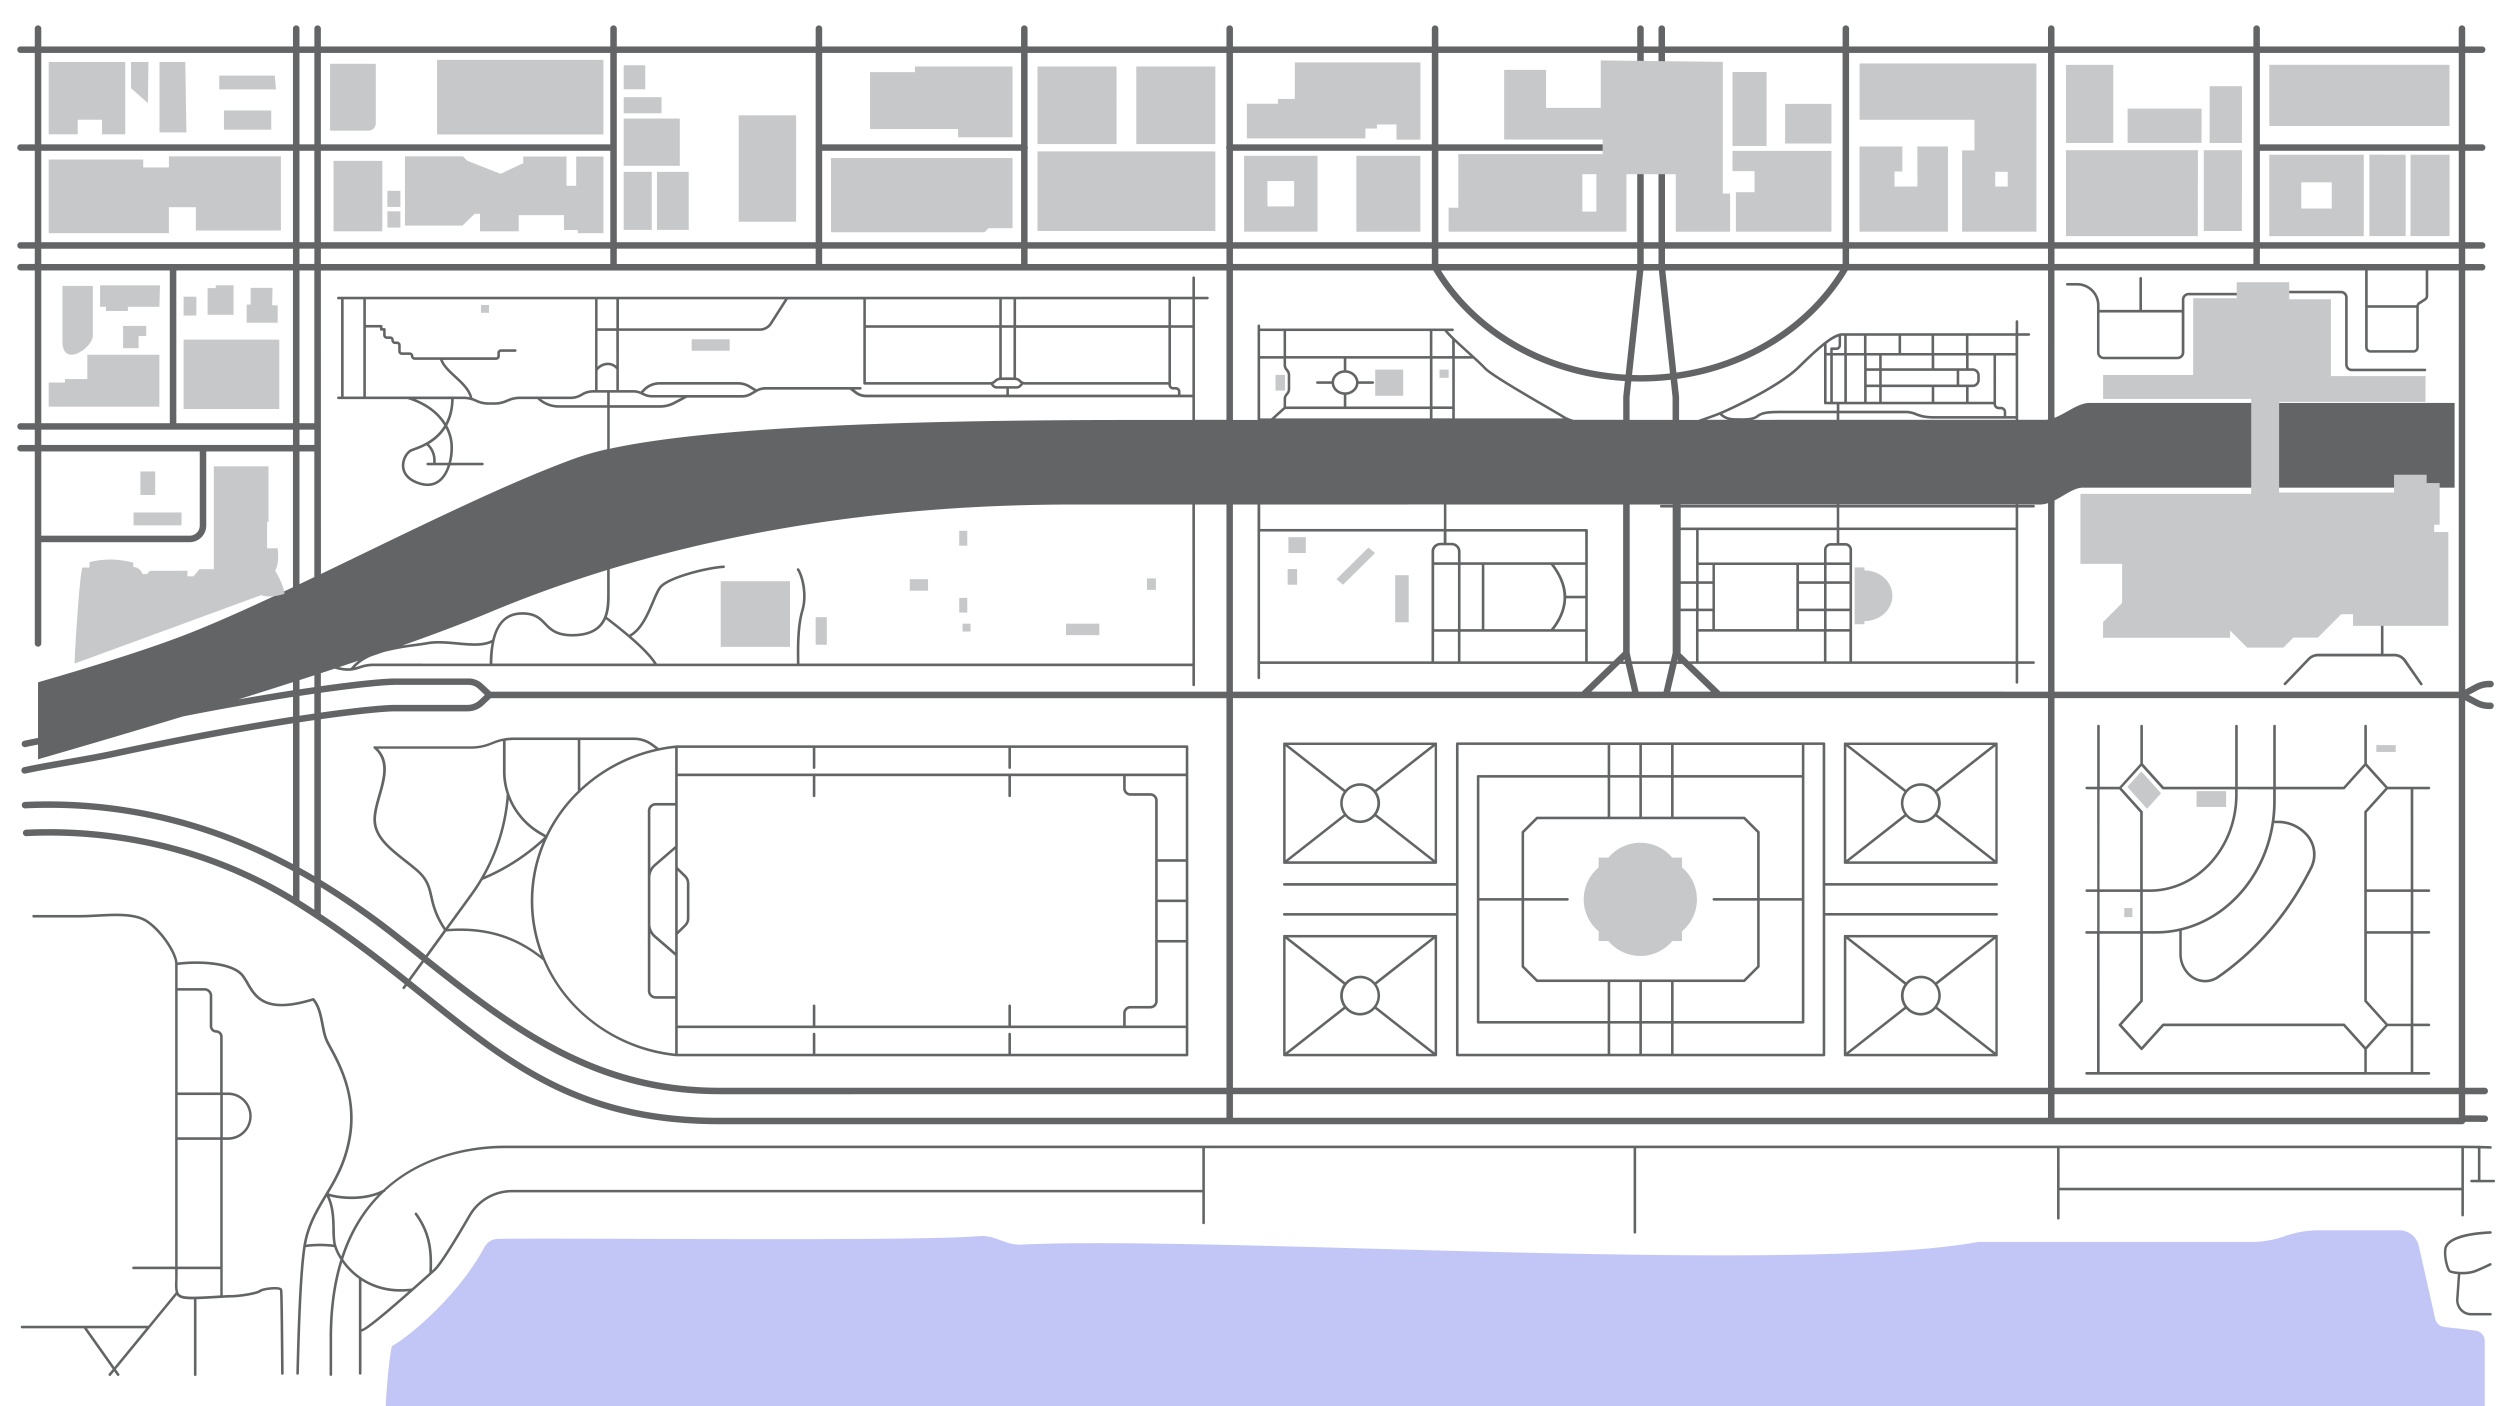
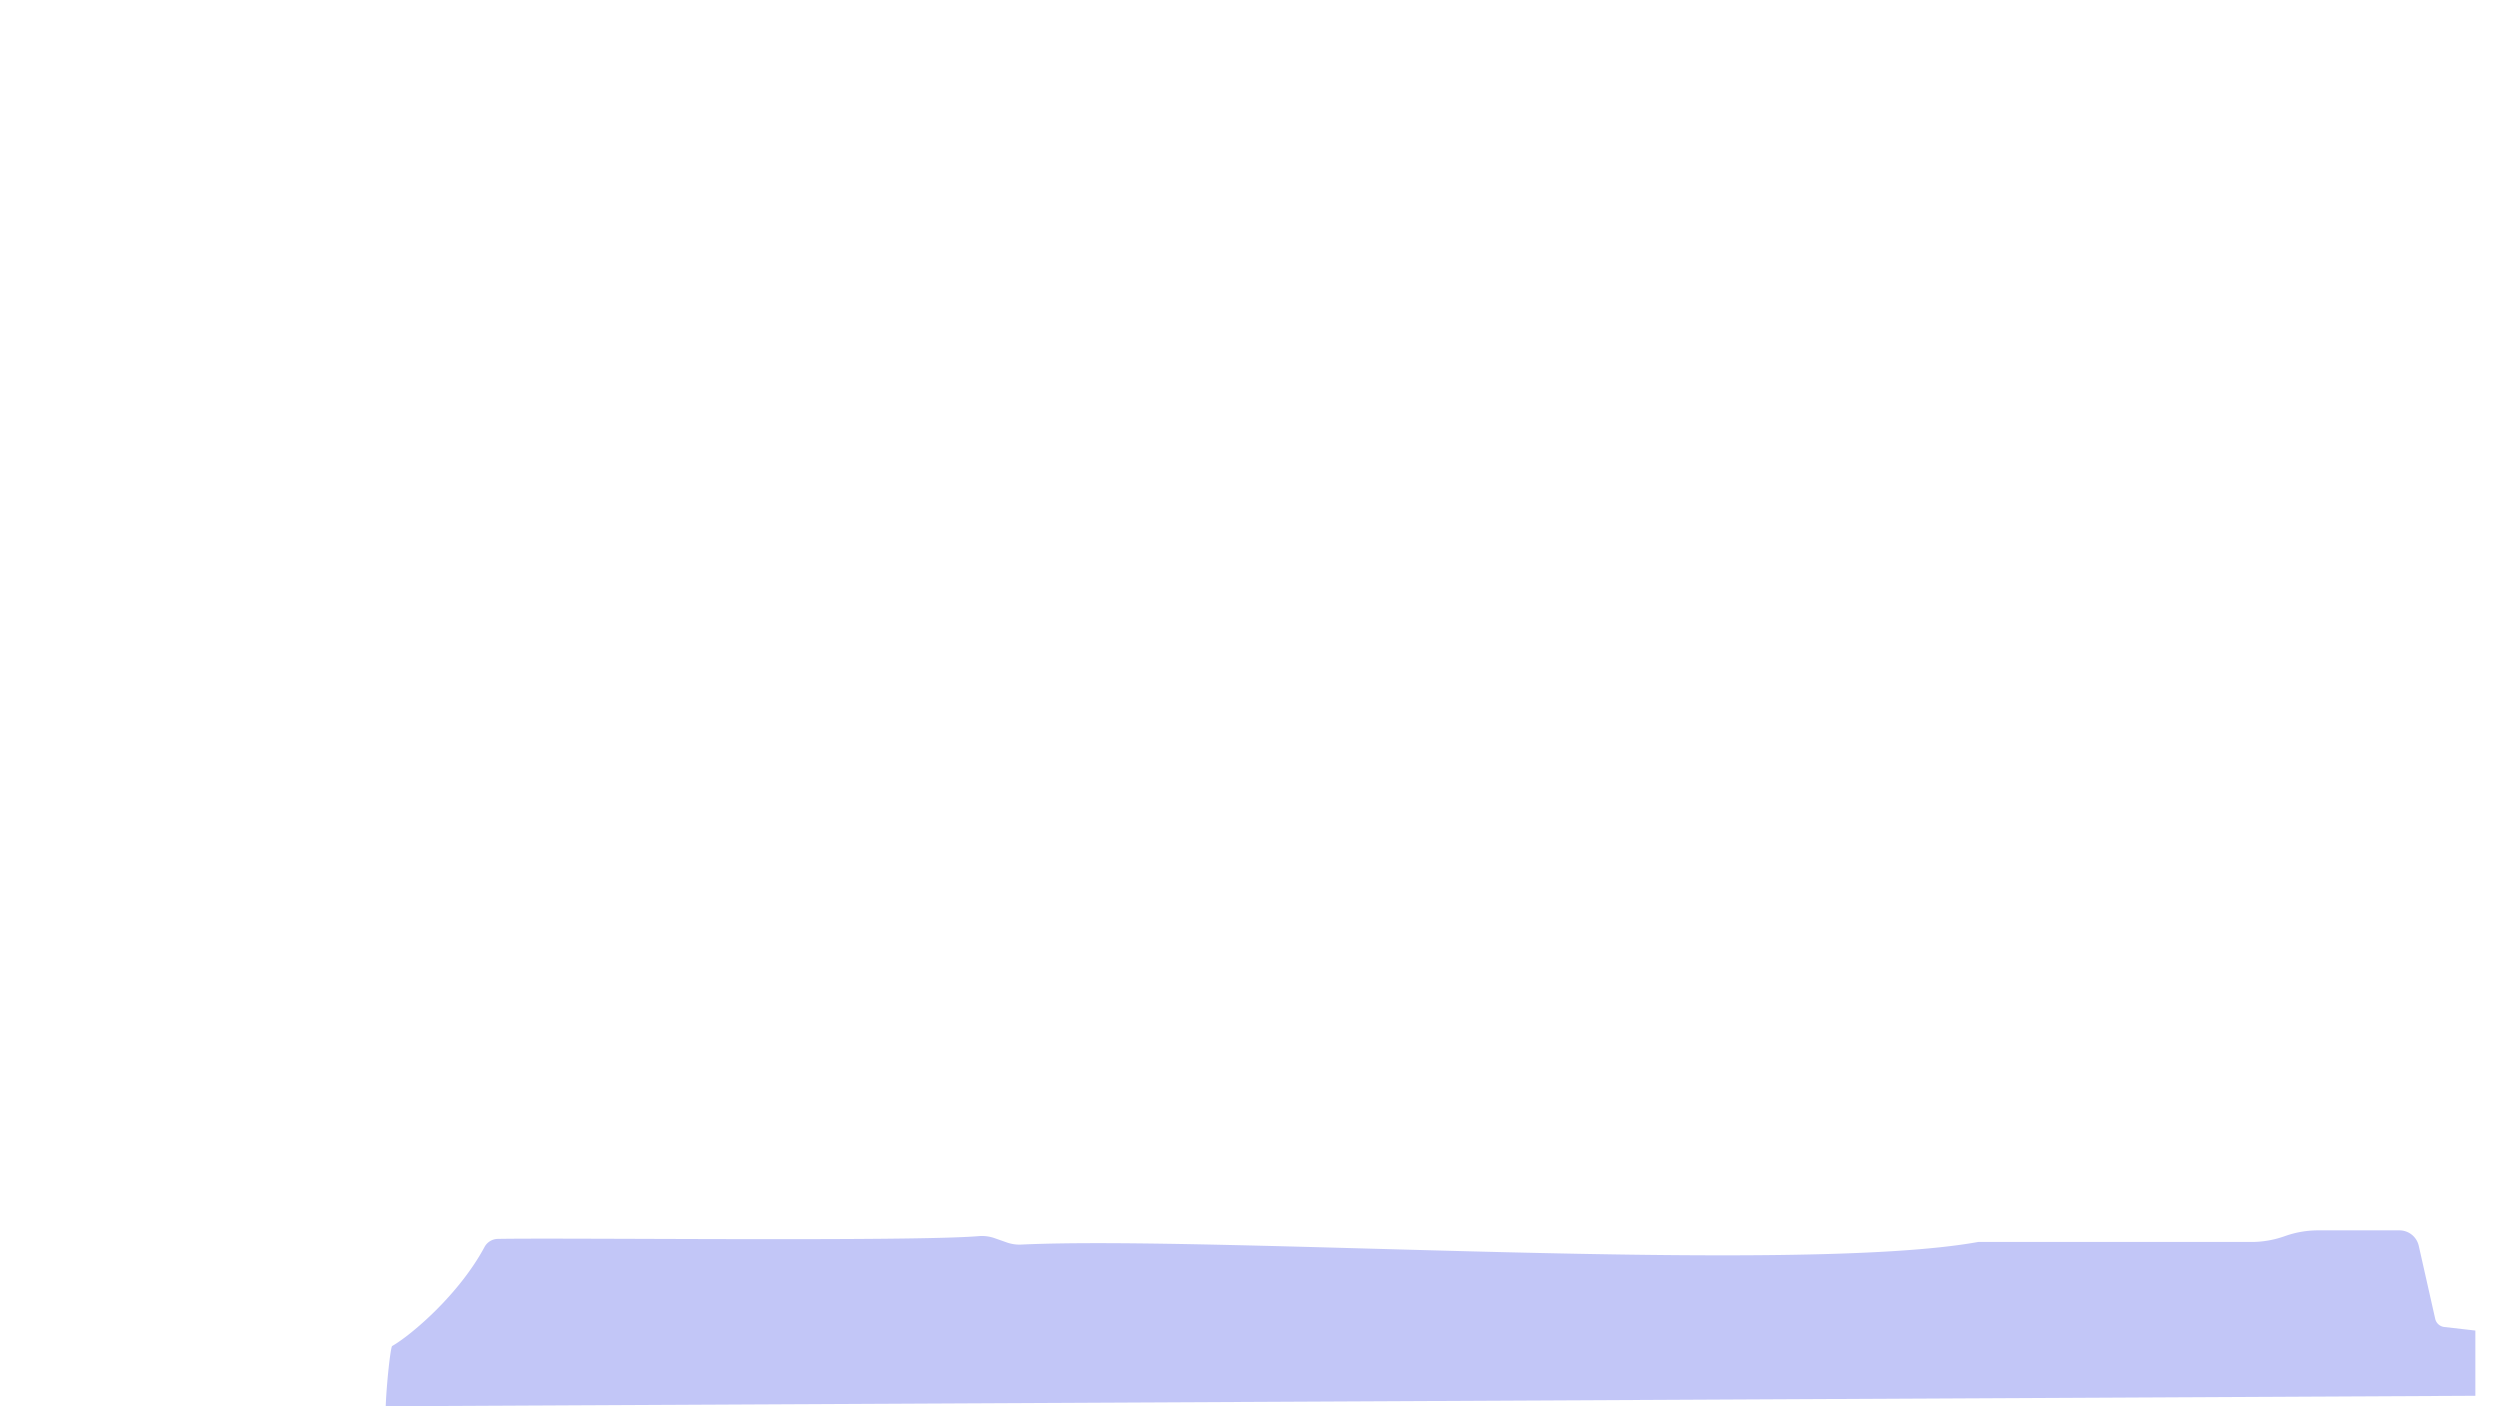
<svg xmlns="http://www.w3.org/2000/svg" id="Background_Details" data-name="Background Details" viewBox="0 0 1920 1080">
  <defs>
    <style>.cls-1{fill:#c2c6f7;}.cls-2{fill:#636466;}.cls-3{fill:#c7c8ca;}</style>
  </defs>
  <g id="Water">
-     <path class="cls-1" d="M296.23,1080c.68-18,3.68-44.72,4.88-46.21,14.44-8.27,51.25-39.3,71-76.1a11.82,11.82,0,0,1,10.19-6.22c49.63-1,318.06,2.18,369.31-2.12a29.42,29.42,0,0,1,12.24,1.55l9.29,3.27a29.42,29.42,0,0,0,11.12,1.66c151.11-7,595,23.31,735-2h209.79a76,76,0,0,0,25.65-4.46h0a76,76,0,0,1,25.66-4.46h62.39a15.24,15.24,0,0,1,14.86,11.88l12.63,56.06a8.11,8.11,0,0,0,7,6.28l23.84,2.73a8.12,8.12,0,0,1,7.2,8.06c0,3.38,0,31.08,0,50.1Z" />
+     <path class="cls-1" d="M296.23,1080c.68-18,3.68-44.72,4.88-46.21,14.44-8.27,51.25-39.3,71-76.1a11.82,11.82,0,0,1,10.19-6.22c49.63-1,318.06,2.18,369.31-2.12a29.42,29.42,0,0,1,12.24,1.55l9.29,3.27a29.42,29.42,0,0,0,11.12,1.66c151.11-7,595,23.31,735-2h209.79a76,76,0,0,0,25.65-4.46h0a76,76,0,0,1,25.66-4.46h62.39a15.24,15.24,0,0,1,14.86,11.88l12.63,56.06a8.11,8.11,0,0,0,7,6.28l23.84,2.73c0,3.38,0,31.08,0,50.1Z" />
  </g>
  <g id="Pavement">
-     <path class="cls-2" d="M1119.17,570.14a1,1,0,0,0-1,1V678.22H986.33a1,1,0,0,0,0,2h131.84v21H986.33a1,1,0,1,0,0,2h131.84V810.27a1,1,0,0,0,1,1H1400.8a1,1,0,0,0,1-1V703.19h131.62a1,1,0,0,0,0-2H1401.8v-21h131.62a1,1,0,0,0,0-2H1401.8V571.14a1,1,0,0,0-1-1ZM1259,597.27v29.91h-22.34V597.27Zm-22.34-2V572.14H1259v23.13Zm147.15,94.43h-32.34V639.11a1,1,0,0,0-.3-.71l-10.93-10.93a1,1,0,0,0-.71-.29h-54.18V597.27h98.46Zm-67.56,2h33.22v50.18l-10.35,10.35H1180.87l-10.35-10.35V691.7h33.28a1,1,0,0,0,0-2h-33.28V639.53l10.35-10.35H1339.1l10.35,10.35V689.7h-33.22a1,1,0,0,0,0,2Zm-32.9-64.52H1261V597.27h22.35Zm-48.69,0h-54.18a1,1,0,0,0-.71.29l-10.94,10.93a1.05,1.05,0,0,0-.29.71V689.7h-32.34V597.27h98.46Zm-98.46,64.52h32.34v50.6a1,1,0,0,0,.29.7l10.94,10.94a1,1,0,0,0,.71.29h54.18v29.9h-98.46Zm100.46,62.53H1259v29.9h-22.34Zm22.34,31.9v23.14h-22.34V786.13Zm2,0h22.35v23.14H1261Zm0-2v-29.9h22.35v29.9Zm24.35-29.9h54.18a1,1,0,0,0,.71-.29L1351.15,743a1,1,0,0,0,.3-.7V691.7h32.34v92.43h-98.46Zm98.46-159h-98.46V572.14h98.46Zm-100.46,0H1261V572.14h22.35Zm-163.16-23.13h114.47v23.13h-99.46a1,1,0,0,0-1,1V785.13a1,1,0,0,0,1,1h99.46v23.14H1120.17ZM1399.8,809.27H1285.33V786.13h99.46a1,1,0,0,0,1-1v-213h14ZM1416,662.83l.09.18s0,.08.06.11l0,0a1.16,1.16,0,0,0,.24.2s.06,0,.1.06a.91.91,0,0,0,.41.09h116.47a1,1,0,0,0,.41-.09l.09-.06a1.22,1.22,0,0,0,.25-.2l0,0a1.17,1.17,0,0,0,0-.11,1.62,1.62,0,0,0,.1-.18,1.77,1.77,0,0,0,0-.2s0-.08,0-.13V571.14s0-.08,0-.13a1.42,1.42,0,0,0,0-.2,1.62,1.62,0,0,0-.1-.18,1.17,1.17,0,0,0,0-.11l0,0a.7.7,0,0,0-.16-.13.83.83,0,0,0-.15-.11l-.17,0a.71.71,0,0,0-.2,0H1416.89a.78.78,0,0,0-.21,0l-.17,0-.15.11-.16.13,0,0s0,.07-.06.11l-.09.18a1.42,1.42,0,0,0,0,.2s0,.08,0,.13V662.5s0,.08,0,.13A1.77,1.77,0,0,0,1416,662.83Zm116.41-2.38-44.59-35a15.21,15.21,0,0,0,0-17.3l44.59-35Zm-57.24-56.92a13.29,13.29,0,1,1-13.35,13.29A13.33,13.33,0,0,1,1475.18,603.53Zm0,28.58a15.32,15.32,0,0,0,11.4-5.08l44,34.47H1419.84l44-34.47A15.32,15.32,0,0,0,1475.18,632.11Zm11.4-25.5a15.32,15.32,0,0,0-22.79,0l-44-34.47h110.69Zm-24,1.56a15.16,15.16,0,0,0,0,17.3l-44.59,35V573.19Zm71.82,110.41a1.62,1.62,0,0,0-.1-.18,1.17,1.17,0,0,0,0-.11l0,0a1.14,1.14,0,0,0-.16-.14s-.09-.07-.15-.1l-.17,0a.71.71,0,0,0-.2,0H1416.89a.78.78,0,0,0-.21,0l-.17,0-.15.11-.16.13,0,0s0,.07-.06.11l-.09.18a1.42,1.42,0,0,0,0,.2s0,.08,0,.13v91.36c0,.05,0,.08,0,.13a1.29,1.29,0,0,0,0,.19l.09.19s0,.08.06.11l0,0a1.16,1.16,0,0,0,.24.2l.1.06a.91.91,0,0,0,.41.09h116.47a1,1,0,0,0,.41-.09l.09-.06a1.22,1.22,0,0,0,.25-.2l0,0s0-.08,0-.11a1.14,1.14,0,0,0,.1-.19,1.29,1.29,0,0,0,0-.19s0-.08,0-.13V718.91s0-.09,0-.13A1.42,1.42,0,0,0,1534.36,718.58ZM1418,721l44.59,35a15.16,15.16,0,0,0,0,17.3l-44.59,35Zm57.23,56.92a13.29,13.29,0,1,1,13.35-13.29A13.33,13.33,0,0,1,1475.18,777.88Zm0-28.58a15.32,15.32,0,0,0-11.39,5.08l-44-34.47h110.69l-44,34.47A15.32,15.32,0,0,0,1475.18,749.3Zm-11.39,25.5a15.32,15.32,0,0,0,22.79,0l44,34.47H1419.84Zm24-1.56a15.21,15.21,0,0,0,0-17.3l44.59-35v87.26ZM985.4,662.83a.76.76,0,0,0,.09.18.39.39,0,0,0,.06.11l0,0a1.16,1.16,0,0,0,.24.2l.09.06a1,1,0,0,0,.41.09h116.48a1,1,0,0,0,.41-.09l.09-.06a1.16,1.16,0,0,0,.24-.2l0,0a.39.39,0,0,0,.06-.11,1.51,1.51,0,0,0,.09-.18,1.77,1.77,0,0,0,0-.2.61.61,0,0,0,0-.13V571.14a.61.61,0,0,0,0-.13,1.42,1.42,0,0,0,0-.2,1.51,1.51,0,0,0-.09-.18.39.39,0,0,0-.06-.11l0,0-.16-.13-.15-.11-.17,0a.78.78,0,0,0-.21,0H986.28a.71.71,0,0,0-.21,0l-.17,0a.83.83,0,0,0-.15.11l-.16.13,0,0a.39.39,0,0,0-.06.11.76.76,0,0,0-.09.18.71.71,0,0,0,0,.2.61.61,0,0,0,0,.13V662.5a.61.61,0,0,0,0,.13A.79.79,0,0,0,985.4,662.83Zm116.41-2.38-44.59-35a15.21,15.21,0,0,0,0-17.3l44.59-35Zm-57.24-56.92a13.29,13.29,0,1,1-13.35,13.29A13.33,13.33,0,0,1,1044.57,603.53Zm0,28.58A15.32,15.32,0,0,0,1056,627l44,34.47H989.23L1033.17,627A15.34,15.34,0,0,0,1044.57,632.11Zm11.39-25.5a15.32,15.32,0,0,0-22.79,0l-43.94-34.47h110.68Zm-24,1.56a15.21,15.21,0,0,0,0,17.3l-44.59,35V573.19Zm71.82,110.41a1.51,1.51,0,0,0-.09-.18.39.39,0,0,0-.06-.11l0,0-.16-.13-.15-.11-.18,0a.65.65,0,0,0-.2,0H986.28a.71.71,0,0,0-.21,0l-.17,0a.83.83,0,0,0-.15.11l-.16.13,0,0a.39.39,0,0,0-.06.11.76.76,0,0,0-.09.18.71.71,0,0,0,0,.2.5.5,0,0,0,0,.13v91.36a.61.61,0,0,0,0,.13.65.65,0,0,0,0,.19.66.66,0,0,0,.09.19.6.6,0,0,0,.06.11l0,0a1.16,1.16,0,0,0,.24.2l.09.06a1,1,0,0,0,.41.09h116.48a1,1,0,0,0,.41-.09l.09-.06a1.16,1.16,0,0,0,.24-.2l0,0a.6.6,0,0,0,.06-.11,1.11,1.11,0,0,0,.09-.19,1.29,1.29,0,0,0,0-.19.61.61,0,0,0,0-.13V718.91a.5.5,0,0,0,0-.13A1.42,1.42,0,0,0,1103.74,718.58ZM987.33,721l44.59,35a15.21,15.21,0,0,0,0,17.3l-44.59,35Zm57.24,56.92a13.29,13.29,0,1,1,13.35-13.29A13.33,13.33,0,0,1,1044.57,777.88Zm0-28.58a15.34,15.34,0,0,0-11.4,5.08l-43.94-34.47h110.68l-44,34.47A15.32,15.32,0,0,0,1044.57,749.3Zm-11.4,25.5a15.32,15.32,0,0,0,22.79,0l44,34.47H989.23Zm24-1.56a15.21,15.21,0,0,0,0-17.3l44.59-35v87.26Zm545.32-58.18a1,1,0,0,0,0,2h8V823.32h-8a1,1,0,0,0,0,2h262.94a1,1,0,0,0,0-2h-12V788.14h12a1,1,0,0,0,0-2h-12V717.06h12a1,1,0,0,0,0-2h-12V685h12a1,1,0,0,0,0-2h-12V606.2h12a1,1,0,0,0,0-2h-31.66l-16-17.78v-28.8a1,1,0,0,0-2,0v28.8l-16,17.78h-51.94V557.62a1,1,0,1,0-2,0V604.2H1718.6V557.62a1,1,0,1,0-2,0V604.2h-54.83l-16-17.78v-28.8a1,1,0,0,0-2,0v28.8l-16,17.78h-15.14V557.62a1,1,0,1,0-2,0V604.2h-8a1,1,0,0,0,0,2h8V683h-8a1,1,0,0,0,0,2h8v30.09Zm10,2h31.18v51.3l-16.34,18.11a1,1,0,0,0,0,1.34L1644,806.2a1,1,0,0,0,1.48,0l16.29-18.06h138l16,17.77v17.41H1612.56Zm238.93,106.26h-33.71V805.91l16-17.77h17.67Zm0-37.18h-17.67l-16-17.78v-51.3h33.71Zm0-71.08h-33.71V685h33.71Zm0-32.09h-33.71V624l16-17.78h17.67Zm-51.3-76.77a1,1,0,0,0,.74-.33l15.85-17.57L1832,605.2l-16,17.73a1,1,0,0,0-.26.67V768.74a1,1,0,0,0,.26.67l16,17.73L1816.78,804l-15.85-17.57a1,1,0,0,0-.74-.33H1661.33a1,1,0,0,0-.74.33L1644.74,804l-15.25-16.9,16-17.73a1,1,0,0,0,.26-.67V717.06h10.14a83.8,83.8,0,0,0,17.79-1.92v17.4a22.87,22.87,0,0,0,7.13,16.83,18.78,18.78,0,0,0,12.77,5.14,18.55,18.55,0,0,0,10.59-3.38c28.41-19.68,52.3-47.07,69.1-79.19l2.47-4.73a23.72,23.72,0,0,0-3.13-26.46,30.66,30.66,0,0,0-22.9-10.5h-2.89a112.36,112.36,0,0,0,1-15v-9Zm-53.67,26h3.18a28.69,28.69,0,0,1,21.42,9.84,21.7,21.7,0,0,1,2.84,24.19l-2.47,4.74c-16.65,31.83-40.33,59-68.47,78.47a16.44,16.44,0,0,1-20.87-1.59,20.89,20.89,0,0,1-6.48-15.36V714.67C1712,705.82,1740.29,673.14,1746.52,632.25Zm-.71-26v9c0,55-40.34,99.81-89.93,99.81h-10.14V685h5.31c37.24,0,67.55-33.54,67.55-74.77v-4Zm-101.07-17.9,15.85,17.57a1,1,0,0,0,.74.33h55.27v4c0,40.13-29.41,72.77-65.55,72.77h-5.31V623.6a1,1,0,0,0-.26-.67l-16-17.73Zm-32.18,17.9h15.14l16,17.78v59h-31.18Zm0,78.77h31.18v30.09h-31.18Zm250.82-400.86a1,1,0,0,1-1,1h-56.09a5.18,5.18,0,0,1-5.18-5.18v-51.5a3.19,3.19,0,0,0-3.18-3.18h-39.81a1,1,0,0,1,0-2h39.81a5.18,5.18,0,0,1,5.18,5.18v51.5a3.18,3.18,0,0,0,3.18,3.18h56.09A1,1,0,0,1,1863.38,284.11Zm-145.62-59.26H1680.9a5.29,5.29,0,0,0-5.28,5.28V238h-30.57V213.74a1,1,0,0,0-2,0V238h-30.57v-3.49a17.2,17.2,0,0,0-17.18-17.18h-7.62a1,1,0,0,0,0,2h7.62a15.2,15.2,0,0,1,15.18,15.18v36.12a5.29,5.29,0,0,0,5.28,5.28h56.58a5.29,5.29,0,0,0,5.28-5.28V230.13a3.29,3.29,0,0,1,3.28-3.28h36.86a1,1,0,0,0,0-2Zm-45.42,49.07h-56.58a3.28,3.28,0,0,1-3.28-3.28V240h63.14v30.63A3.28,3.28,0,0,1,1672.34,273.92Zm188.08,250.84a1,1,0,0,1-.25,1.4,1,1,0,0,1-1.39-.25l-12.63-18a8.92,8.92,0,0,0-7.31-3.81h-58.52a9,9,0,0,0-6.45,2.75L1755.5,526a1,1,0,0,1-1.44-1.38l18.36-19.21a11,11,0,0,1,7.9-3.37h48.21V480.65a1,1,0,1,1,2,0v21.42h8.31a10.93,10.93,0,0,1,9,4.66Zm54.8,381.29H1905V882c2.61.06,5.17.13,7.64.23a1,1,0,0,0,.08-2c-2.65-.1-5.41-.18-8.23-.24a.89.89,0,0,0-.49-.15.87.87,0,0,0-.45.13q-6-.13-12.26-.13H387c-13.39,0-47.82,2.19-78.23,22.47a114.71,114.71,0,0,0-14.31,11.27c-15.08,8-35.79,5.2-42,2.9,7-11.82,14-24.4,17.19-43.14,5.37-31.83-8.28-56.93-14.84-69-1.16-2.13-2.17-4-2.79-5.35-1.64-3.6-2.47-7.92-3.34-12.5-1.36-7-2.76-14.33-7.31-19.65a1,1,0,0,0-1.05-.3c-36,11.1-43.07-1.12-49.35-11.91a57.52,57.52,0,0,0-3.65-5.76c-8.61-11.51-37.76-11.49-50.93-9.67-.92-8.29-11.23-24.42-22.77-32.31-9.19-6.3-24.46-5.49-39.23-4.7-4.73.25-9.2.48-13.4.48H25.82a1,1,0,0,0,0,2H61c4.25,0,8.75-.23,13.51-.49,14.43-.76,29.36-1.55,38,4.36,11.31,7.74,22,24.48,22,31.81V972.77h-32a1,1,0,0,0,0,2h32v4.9c0,1.58,0,3-.07,4.37-.08,3.41-.14,6.27.53,8.49l-21,25.63H16.94a1,1,0,1,0,0,2H64.36l22.19,31.35-3,3.61a1,1,0,0,0,.14,1.4,1,1,0,0,0,.63.23,1,1,0,0,0,.78-.37l2.61-3.18,2.21,3.13a1,1,0,0,0,.82.42,1,1,0,0,0,.58-.18,1,1,0,0,0,.24-1.4l-2.54-3.58,46.76-57c1,1.45,2.72,2.45,5.49,2.9a49.14,49.14,0,0,0,7.64.4v57.91a1,1,0,0,0,2,0V997.81c5-.1,10.74-.46,15.8-.78l3.07-.19a.83.83,0,0,0,.32.07,1.05,1.05,0,0,0,.43-.11c2.7-.16,5-.28,6.48-.28,6.54,0,20.52-2.09,23.31-4.24,2.17-1.67,13.53-2.65,14.62-1.35.38,2,.72,41.48.89,60.45l0,3.46a1,1,0,0,0,1,1h0a1,1,0,0,0,1-1l0-3.46c-.32-36.5-.59-59.41-1-60.89a2.37,2.37,0,0,0-1.72-1.59c-3.43-1.2-13.63,0-16.06,1.81-2,1.58-15,3.83-22.09,3.83-1.42,0-3.48.1-5.91.24V875.42h4.65a18.21,18.21,0,0,0,0-36.4h-4.65V796.3a5.1,5.1,0,0,0-5-5.14,3.1,3.1,0,0,1-3-3.15v-23.1a6,6,0,0,0-5.94-6.08h-20.7V741.22c13.9-2,41.56-1.42,49.26,8.85a57.73,57.73,0,0,1,3.52,5.58c6.29,10.8,14.1,24.23,51,13,3.88,4.89,5.18,11.67,6.44,18.23.9,4.7,1.75,9.13,3.49,12.94.65,1.44,1.62,3.23,2.85,5.49,6.95,12.77,19.89,36.54,14.63,67.7-3.32,19.68-11,32.52-18.42,44.94-6.55,11-12.74,21.32-15.68,35.62-.2.95-.38,2-.56,3.13a.8.8,0,0,0,0,.15c-3.49,21.6-4.76,73-5.33,95.65l-.05,2.3a1,1,0,0,0,1,1h0a1,1,0,0,0,1-1l.05-2.3c.56-22.35,1.81-72.85,5.19-94.67a85.81,85.81,0,0,1,21.85,0,41.65,41.65,0,0,0,4.74,9.49q-8.28,26.4-8.3,60.17v28.21a1,1,0,0,0,2,0v-28.21c0-22.7,2.85-41.86,7.73-58.07a55.08,55.08,0,0,0,12.8,12.7v72.66a1,1,0,0,0,2,0v-32.11l.08,0h.14c4.65-.69,29.07-22.09,52.34-42.94l4.17-3.72c4.86-4.31,17.43-25.16,27.13-41.89a36.56,36.56,0,0,1,31.42-18.36H923.36v23.45a1,1,0,0,0,2,0V881.84h329.22v64.58a1,1,0,1,0,2,0V881.84h323.21v53.82a1,1,0,0,0,2,0v-21.5H1890.3v19.1a1,1,0,0,0,2,0V881.84c3.66,0,7.24,0,10.71.11v24.1h-4.85a1,1,0,0,0,0,2h17.06a1,1,0,0,0,0-2ZM66.82,1020.16h45.42L87.87,1049.9ZM136.42,841h32.72v32.4H136.42Zm30.21,154c-5.38.33-11.54.71-16.67.79h0a52.65,52.65,0,0,1-8.3-.36c-2.72-.45-4.09-1.35-4.75-3.19h0c-.63-1.74-.63-4.32-.54-8.18,0-1.36.07-2.83.07-4.42v-4.9h32.72v20.11Zm2.51-22.27H136.42V875.42h32.72ZM175.79,841a16.21,16.21,0,0,1,0,32.4h-4.65V841Zm-18.67-80.19a4,4,0,0,1,3.94,4.08V788a5.1,5.1,0,0,0,5,5.15,3.1,3.1,0,0,1,3,3.14V839H136.42V760.83Zm78,195c.11-.64.23-1.26.35-1.83,2.87-14,9-24.18,15.42-35,3.92,8,4.12,17,4.29,25.07a66.51,66.51,0,0,0,.89,11.7A87.83,87.83,0,0,0,235.15,955.81Zm23.24.9c-1-3.32-1.07-7.66-1.18-12.68-.17-8-.37-17-4.17-25.24,7,2.08,23.24,4,37.23-1.16q-18.75,19.25-28.09,47.27A36.22,36.22,0,0,1,258.39,956.71Zm19.24,64V983.51A55.22,55.22,0,0,0,308,992c1.84,0,3.75-.09,5.71-.25C299.2,1004.56,281.06,1020.08,277.63,1020.73ZM923.36,913.82H392.91a38.56,38.56,0,0,0-33.15,19.36c-13.6,23.47-23.09,38.17-26.73,41.39l-1.27,1.14c.79-19.28-2.32-31-11.51-44.05a1,1,0,0,0-1.39-.24,1,1,0,0,0-.24,1.4c9.21,13,12.11,24.79,11.05,44.75l-.81.73c-2.95,2.65-7.45,6.68-12.59,11.22-28.24,3.37-44.82-10.82-52.7-22.45,7.22-22.6,18.46-39.26,31.41-51.52l.56-.28a1,1,0,0,0,.49-.71c31.67-29.2,73-32.72,91-32.72H923.36Zm658.43-1.66V881.84H1890.3v30.32Zm331.9,97.14a1,1,0,0,1-1,1h-14.83a11.51,11.51,0,0,1-10.39-6.58,12.18,12.18,0,0,1-1.2-6.17l1.34-19a20.54,20.54,0,0,1-6.49-1.33c-2.44-1.39-5.14-12.6-3.92-18.68,1.5-7.43,14.09-12.06,35.45-13a1,1,0,0,1,1,1,1,1,0,0,1-1,1c-19.77.9-32.32,5.17-33.58,11.42-1.18,5.88,1.64,15.68,2.95,16.55s11.22,2.36,18.14-.07c2.28-.81,6.77-2.79,12-5.32a1,1,0,0,1,.87,1.8c-5.38,2.6-9.83,4.56-12.21,5.4a29.77,29.77,0,0,1-9.65,1.42c-.57,0-1.12,0-1.66,0l-1.34,19a10.16,10.16,0,0,0,1,5.15,9.54,9.54,0,0,0,8.6,5.46h14.83A1,1,0,0,1,1913.69,1009.3ZM26.71,494.16a2.5,2.5,0,0,0,5,0V416.4H145.65a12.77,12.77,0,0,0,12.76-12.75V346.7H225V451c-27.82,13.16-54.11,25.12-77,34.29C118.76,497,75.53,510.62,29.21,524v42.74c-3.81.72-7.36,1.43-10.54,2.14a2.5,2.5,0,1,0,1.08,4.88c2.87-.64,6.05-1.28,9.46-1.93v11.3c36.66-10.59,74.41-21.71,111.41-32.94,32.53-6.38,60.83-11.29,84.41-15v15.17c-35.5,5.52-81.86,13.88-137.93,26-10.84,2.35-23.77,4.59-36.27,6.77-12.07,2.1-23.48,4.08-32.16,6a2.51,2.51,0,0,0,.54,5,2.48,2.48,0,0,0,.54-.06c8.57-1.9,19.92-3.87,31.94-6,12.55-2.18,25.53-4.43,36.47-6.8,55.21-11.93,101.38-20.24,136.87-25.77V663.61q-17.42-9.32-34.92-16.76a388.92,388.92,0,0,0-171-31,2.49,2.49,0,0,0-2.38,2.61,2.52,2.52,0,0,0,2.61,2.39c83.81-3.82,152,19.07,205.7,48.21v19.25A354.71,354.71,0,0,0,119.85,646,371.25,371.25,0,0,0,20,637.17a2.5,2.5,0,0,0,.24,5c51.39-2.46,128.84,4.68,206,52.71,32.64,20.31,59.37,40.89,84.6,61l-1.59,2.2a1,1,0,0,0,.81,1.58,1,1,0,0,0,.81-.41l1.53-2.12,11.73,9.4c32.53,26.12,63.26,50.8,98.57,68.37,39.1,19.46,80.31,28.52,129.67,28.52H1890.82a2.5,2.5,0,0,0,2.41-1.84c5.28,0,10.26,0,15.09.11h0a2.5,2.5,0,0,0,0-5c-4.83-.06-9.79-.1-15.07-.11V840.38c5.08,0,10.09,0,15,0h0a2.5,2.5,0,0,0,0-5c-4.91,0-9.93,0-15,0V537.85l7.49,4a23.4,23.4,0,0,0,10.83,2.72h1.14a2.5,2.5,0,0,0,0-5h-1.13a18.28,18.28,0,0,1-8.5-2.13l-7-3.74,7-3.71a18.07,18.07,0,0,1,8.5-2.13h1.15a2.53,2.53,0,0,0,2.51-2.49,2.51,2.51,0,0,0-2.49-2.51h-1.08a23.65,23.65,0,0,0-10.94,2.71l-7.45,4V207.74h13a2.5,2.5,0,0,0,0-5h-13V191h13a2.5,2.5,0,0,0,0-5h-13V115.84h13a2.5,2.5,0,0,0,0-5h-13V40.66h13a2.5,2.5,0,0,0,0-5h-13V22a2.5,2.5,0,1,0-5,0V35.66H1735.59V22a2.5,2.5,0,1,0-5,0V35.66H1577.85V22a2.5,2.5,0,1,0-5,0V35.66H1420.11V22a2.5,2.5,0,1,0-5,0V35.66H1278.73V22a2.5,2.5,0,1,0-5,0V35.66h-11.35V22a2.5,2.5,0,1,0-5,0V35.66H1104.64V22a2.5,2.5,0,1,0-5,0V35.66H946.9V22a2.5,2.5,0,1,0-5,0V35.66H789.17V22a2.5,2.5,0,1,0-5,0V35.66H631.43V22a2.5,2.5,0,1,0-5,0V35.66H473.69V22a2.5,2.5,0,0,0-5,0V35.66H246.43V22a2.5,2.5,0,0,0-5,0V35.66H230V22a2.5,2.5,0,0,0-5,0V35.66H31.71V22a2.5,2.5,0,0,0-5,0V35.66H15.78a2.5,2.5,0,0,0,0,5H26.71v70.18H15.78a2.5,2.5,0,0,0,0,5H26.71V186H15.78a2.5,2.5,0,0,0,0,5H26.71v11.71H15.78a2.5,2.5,0,0,0,0,5H26.71V325H15.78a2.5,2.5,0,1,0,0,5H26.71V341.7H15.78a2.5,2.5,0,1,0,0,5H26.71Zm126.7-90.51a7.77,7.77,0,0,1-7.76,7.75H31.71V346.7h121.7ZM230,346.7h11.4v96.49q-5.73,2.74-11.4,5.43Zm-5-139V325H135.42V207.74Zm5,0h11.4V325H230ZM468.69,186H246.43V115.84H468.69Zm162.74-70.19H784.17V186H631.43ZM784.17,191v11.71H631.43V191ZM946.9,115.84h152.74V186H946.9ZM1257.38,186H1104.64V115.84h152.74Zm320.47,16.71V191h152.74v11.71Zm-5,0H1420.11V191h152.74Zm315.47,333.44V835.37H1577.85V536.18ZM1577.85,840.37h310.47v18.07H1577.85Zm-5,18.07H946.9V840.37h625.95Zm0-23.07H946.9V536.18h625.95Zm-1086.1-267a23,23,0,0,1,13.58,4.44l3.06,2.28a126.51,126.51,0,0,0-57.69,30.49V568.38Zm138.46,22.17a1,1,0,0,0,1-1V574.43H774.43v15.12a1,1,0,0,0,2,0V574.43H910.65V594.1H520.51V574.43h103.7v15.12A1,1,0,0,0,625.21,590.55Zm150.22,202.6a1,1,0,0,0-1,1v15.12H626.21V794.15a1,1,0,0,0-2,0v15.12H520.51V789.6H910.65v19.67H776.43V794.15A1,1,0,0,0,775.43,793.15ZM499.5,716.7a14.09,14.09,0,0,0,2.81,3.32l16.2,14v31H503.69a4.08,4.08,0,0,1-4.19-4ZM625.21,612.22a1,1,0,0,0,1-1V596.1H774.43v15.12a1,1,0,0,0,2,0V596.1h86.13v9.52a5.65,5.65,0,0,0,5.76,5.53h15.06a3.65,3.65,0,0,1,3.75,3.54V769a3.65,3.65,0,0,1-3.75,3.54H868.32a5.65,5.65,0,0,0-5.76,5.53v9.52H776.43V772.48a1,1,0,0,0-2,0V787.6H626.21V772.48a1,1,0,0,0-2,0V787.6H520.51V717.72l6.25-6.13a8.92,8.92,0,0,0,2.73-6.42V678.53a8.94,8.94,0,0,0-2.73-6.42L520.51,666V596.1h103.7v15.12A1,1,0,0,0,625.21,612.22ZM910.65,596.1v63.76H889.13V614.69a5.66,5.66,0,0,0-5.75-5.54H868.32a3.65,3.65,0,0,1-3.76-3.53V596.1Zm-21.52,96.75h21.52v29H889.13Zm0-2v-29h21.52v29Zm0,78.16V723.84h21.52V787.6H864.56v-9.52a3.65,3.65,0,0,1,3.76-3.53h15.06A5.65,5.65,0,0,0,889.13,769ZM520.51,668.78l4.85,4.76a6.92,6.92,0,0,1,2.13,5v26.64a6.92,6.92,0,0,1-2.13,5l-4.85,4.76Zm-2-19.09-16.2,14A14.09,14.09,0,0,0,499.5,667V622.65a4.08,4.08,0,0,1,4.19-3.94h14.82ZM499.5,674a11.72,11.72,0,0,1,4.12-8.85l14.89-12.85v79l-14.89-12.85a11.72,11.72,0,0,1-4.12-8.85Zm19-78.94v21.61H503.69a6.07,6.07,0,0,0-6.19,5.94v138.4a6.08,6.08,0,0,0,6.19,6h14.82v42.16c-45.67-5-83-33.52-99.62-72.14a1,1,0,0,0-.2-.5,114.43,114.43,0,0,1,1.7-93.16,1,1,0,0,0,.2-.42A117.83,117.83,0,0,1,445,608.86a1,1,0,0,0,.62-.6,124.79,124.79,0,0,1,72.88-33.72Zm-104,45.77,3.52,2.06A158.83,158.83,0,0,1,372.18,673a148.93,148.93,0,0,0,18.55-58.93A57.52,57.52,0,0,0,414.46,640.87Zm-43.95,35a161.25,161.25,0,0,0,46.24-29.14A115.7,115.7,0,0,0,415.54,734C395,718,372.13,711.44,344.16,713.38l18.5-25.47Q366.89,682.08,370.51,675.92Zm73.19-68.43c-1.27,1.24-2.52,2.5-3.74,3.8a119.51,119.51,0,0,0-20.75,30.05l-3.74-2.2a54.62,54.62,0,0,1-24.4-29.48,1.07,1.07,0,0,0-.12-.37,52.5,52.5,0,0,1-2.66-16.53V568.88a38.55,38.55,0,0,1,6.18-.5H443.7Zm-54.61,2.3a147.61,147.61,0,0,1-28,76.94l-18.92,26c-6.74-10.18-8.45-17.61-9.95-24.19-1.68-7.37-3.13-13.75-11.52-20.93-3-2.55-6-5-9-7.33-12.83-10.14-23.9-18.9-22.87-32.65.39-5.19,1.95-10.68,3.61-16.5,3.66-12.84,7.43-26.1-2.15-36H361.8a41.17,41.17,0,0,0,15-2.82l3.34-1.31a39.77,39.77,0,0,1,6.12-1.81v23.51A53.47,53.47,0,0,0,389.09,609.79Zm-46.47,105.7c29.49-2.38,53.17,4.69,74.47,22.25A119.32,119.32,0,0,0,440,772.41a126.78,126.78,0,0,0,79.45,38.86H911.65a1,1,0,0,0,1-1V573.43a1,1,0,0,0-1-1H519.41a129.87,129.87,0,0,0-13.43,2.1l-4.46-3.31a24.94,24.94,0,0,0-14.77-4.84H394.47a41.21,41.21,0,0,0-15,2.82l-3.34,1.3a39.17,39.17,0,0,1-14.3,2.69H287.66l-.22,0-.16,0a1.53,1.53,0,0,0-.16.11,1.67,1.67,0,0,0-.16.12l0,0s0,.08-.07.12l-.1.18a1.55,1.55,0,0,0,0,.21c0,.05,0,.09,0,.14s0,0,0,0,0,.14,0,.2,0,.12.05.17.07.1.1.15a1.09,1.09,0,0,0,.13.17l0,0c10.93,9.22,7.1,22.67,3.4,35.69-1.62,5.65-3.28,11.5-3.68,16.89-1.11,14.81,10.9,24.31,23.62,34.37,3,2.34,6,4.75,9,7.28,7.89,6.75,9.21,12.54,10.87,19.86,1.49,6.53,3.36,14.65,10.65,25.47l-14,19.25-8.19-6.51L308.27,719a588.65,588.65,0,0,0-61.84-43.2V552.34c30.17-4.26,49.78-6,57.28-6H359a18,18,0,0,0,12.37-4.88l5.62-5.26H941.9V835.37H552.34c-93.27,0-155-45.71-223.88-100.37ZM246.43,517l10.63-3.49a35.53,35.53,0,0,0,10.16,1.72,24.21,24.21,0,0,0,2.63-.15h0l.1,0a35.35,35.35,0,0,0,6.54-1.6,29.87,29.87,0,0,1,9.88-1.82H915.74V526a1,1,0,0,0,2,0V387.48H941.9v143.7H377l-6.25-5.84a15.88,15.88,0,0,0-10.88-4.3H303.71c-7.87,0-27.32,1.7-57.28,5.92Zm-5,10.71c-3.65.53-7.46,1.09-11.4,1.69v-7.08l11.4-3.69Zm5-319.93H941.9V322.43H917.74V229.91h9.56a1,1,0,0,0,0-2h-9.56V213.29a1,1,0,1,0-2,0v14.62H259.86a1,1,0,0,0,0,2h2.05v74.64h-2.05a1,1,0,0,0,0,2h53.19c14.3,4.36,23.21,12.08,28.07,20.23-6.76,11.29-18.19,15.42-23.56,17.36l-1.6.59c-3.75,1.45-7.62,7.14-7.39,13.29.15,3.84,2.1,10.8,13.55,14.28a21.74,21.74,0,0,0,6.3,1,15.15,15.15,0,0,0,9.8-3.45c3.54-2.85,6.07-7.41,7.66-12.47h24.59a1,1,0,0,0,0-2h-24a45.64,45.64,0,0,0,1.33-14.71,34.7,34.7,0,0,0-4.32-13.85c2.89-5.23,4.82-11.86,5-20.28h7.48a21.41,21.41,0,0,1,9.22,2.09,23.56,23.56,0,0,0,10.09,2.28h4.54a23.5,23.5,0,0,0,8.81-1.71l2.67-1.09a21.3,21.3,0,0,1,8.05-1.57h13.29a24,24,0,0,0,16.51,6.62h37.18V345a205.18,205.18,0,0,0-24.06,6.81c-55.23,20-128.5,56.7-195.78,89Zm1027.56,0,8.56,79a200,200,0,0,1-22.67,1.31q-3.24,0-6.46-.11l8.7-80.17Zm5,0h134.14c-26.45,42.37-72.8,70.89-125.65,78.33Zm5.53,97.35v17.34h-33V305.09l1.32-12.2c2.33.08,4.66.13,7,.13a204.88,204.88,0,0,0,23.21-1.34Zm130.21-47.21h1.59v13.19h-8.78v-2.25h2.55a3.72,3.72,0,0,0,3.84-3.58v-7.3A5.59,5.59,0,0,1,1414.76,257.88Zm16.77,0v13.19h-13.18V257.88Zm26.56,0v13.19h-24.56V257.88Zm25.36,0v13.19h-23.36V257.88Zm26.36,0v13.19h-24.36V257.88Zm38.14,0v13.19h-36.14V257.88Zm-145.17,250V485.12h17.57v22.79Zm-98.25,0V485.12h96.25v22.79Zm-7.38,0-6.4-6.19V469.38h11.78v38.53Zm-38.68,23.27-4.93-21.27h29l-4.92,21.27Zm-311.57,0V387.48h18.89V520.61a1,1,0,1,0,2,0v-10.7h269.1l-22,21.27Zm151.22-276.92v19.18H987.73V254.26Zm11.2,0a57.86,57.86,0,0,0,5.94,6.36v12.82h-15.14V254.26Zm301.24,133.22v.29H1290.75v-.29Zm-64.63-65.05a11.33,11.33,0,0,0,4.21-1.86c3.22-2.49,7-3.17,17.43-3.17h43v5Zm-28.82,160.69v-49.2h62.5v49.2Zm-12.58,0V469.38h10.58v13.74Zm-15.78,24.79h-.59l.33-1.42.26.25Zm-167.07,0V485.18h95.72v22.73Zm-20.23,0V485.18h18.23v22.73Zm-133.66,0V408.23h141v8.61h-2.26c-3.92,0-7.12,2.94-7.12,6.55v84.52ZM1140,483.18V433.8h51c13,16.73,13,33.34,0,49.38Zm-18.31,0V433.8H1138v49.38Zm-7.12-64.34a4.86,4.86,0,0,1,5.12,4.55v8.41h-18.23v-8.41a4.87,4.87,0,0,1,5.12-4.55Zm-13.11,15h18.23v49.38h-18.23Zm116,23.69h-14.57q-.45-11.76-9.3-23.69h23.87Zm-14.56,2h14.56v23.69h-23.82Q1202.59,471.5,1202.84,459.49Zm14.56-27.69h-95.72v-8.41a6.86,6.86,0,0,0-7.12-6.55h-3.73v-8.61H1217.4Zm2-24.57a1,1,0,0,0-1-1H1110.83V387.48h135.73V500.56l-7.6,7.35H1219.4ZM967.79,275.44h17.94v4.85a6.34,6.34,0,0,0,1.38,3.93l.85,1.09a4.36,4.36,0,0,1,1,2.71v10.82a4.4,4.4,0,0,1-1.31,3.11,6.45,6.45,0,0,0-1.88,4.51v6.24l-9.51,8.61h-8.43Zm130.33,0v36.71H1034v-8.91c4.9-.43,8.82-4,9.33-8.45h10.94a1,1,0,0,0,0-2h-10.94c-.51-4.48-4.43-8-9.33-8.46v-8.89Zm-111,38.71h111v7.16H979.2ZM1033,286.28c4.63,0,8.39,3.37,8.39,7.51s-3.76,7.5-8.39,7.5-8.38-3.37-8.38-7.5S1028.33,286.28,1033,286.28Zm67.17,35v-7.16h15.14v7.16Zm15.14-9.16h-15.14V275.44h15.14ZM1032,284.33c-4.89.43-8.81,4-9.32,8.46h-10.94a1,1,0,0,0,0,2h10.94c.51,4.47,4.43,8,9.32,8.45v8.91H987.73v-5.69a4.42,4.42,0,0,1,1.31-3.11,6.45,6.45,0,0,0,1.88-4.51V288a6.34,6.34,0,0,0-1.38-3.94l-.86-1.09a4.38,4.38,0,0,1-.95-2.7v-4.85H1032Zm215.67,222.16.33,1.42h-1.8Zm3.94-5.16V387.48h33v.29h-8.77a1,1,0,0,0,0,2h8.77V501.33l-1.52,6.58h-30Zm63.55-54.94h-10.58V433.92h10.58Zm-12.58,0h-11.78V407.14h11.78Zm-11.78,2h11.78v19h-11.78Zm13.78,0h10.58v19h-10.58Zm96.25-14.47v12.47h-19.17V433.92Zm-19.17,14.47h19.17v19h-19.17Zm21.17,0h17.57v19h-17.57Zm17.57-2h-17.57V433.92h17.57Zm-38.74,23h19.17v13.74h-19.17Zm21.17,0h17.57v13.74h-17.57Zm17.57-37.46h-17.57v-9.86a3.21,3.21,0,0,1,3.39-3H1417a3.21,3.21,0,0,1,3.39,3Zm-14.18-14.84a5.21,5.21,0,0,0-5.39,5v9.86h-96.25V407.14h106v9.94Zm-115.42-11.94V389.77h119.81v15.37Zm-173.49-83.83V275.44h14.07c3.5,3.21,6.54,6.06,8.32,8,4.51,4.87,29.85,19.62,46.62,29.38,6.7,3.91,12,7,13.87,8.23l.45.27Zm0-47.87V262.53c2.91,2.74,6.24,5.77,9.52,8.76l2.36,2.15Zm-131.53,0H967.79V254.26h17.94Zm123.1,114v18.75h-141V387.48Zm135.25,122.43h4.33l4.92,21.27h-31.25Zm43.62,0H1292l22,21.27h-31.26Zm134.65-87.85a5.21,5.21,0,0,0-5.39-5h-4.4v-9.94H1548V507.91h-125.6ZM1548,405.14H1412.56V389.77H1548Zm-135.39-17.37v-.29H1548v.29Zm0-65.34v-5h50.72A18.48,18.48,0,0,1,1471,319c3.07,1.19,6.55,2.54,14.85,2.54H1548v.87Zm-9.78-13.9V273.07h2.79v35.46Zm4.79-35.46h8.78v35.46h-8.78Zm75.88,0v9.76h-38.34v-9.76Zm64.5,0v46.49h-7.19v-3.22a4.12,4.12,0,0,0-4.26-3.95h-1.33a2.13,2.13,0,0,1-2.26-2V273.07Zm-17,35.46h-19.1V297.32h2.89a5.5,5.5,0,0,0,5.7-5.25v-4a5.5,5.5,0,0,0-5.7-5.26h-2.89v-9.76h19.1Zm-45.46,0V297.32h24.36v11.21Zm-40.34,0V297.32h38.34v11.21Zm-11.58,0V297.32h9.58v11.21Zm69.09-23.7v10.49h-57.51V284.83Zm12.08,0a3.5,3.5,0,0,1,3.7,3.26v4a3.5,3.5,0,0,1-3.7,3.25h-10.08V284.83Zm-71.59,10.49h-9.58V284.83h9.58Zm66.7-12.49h-24.36v-9.76h24.36Zm-66.7,0h-9.58v-9.76h9.58Zm-11.58,25.7h-13.18V273.07h13.18Zm99.39,2a4.13,4.13,0,0,0,4.25,3.86h1.33a2.12,2.12,0,0,1,2.26,1.95v3.22h-52.91c-7.93,0-11.22-1.28-14.13-2.41a20.43,20.43,0,0,0-8.44-1.75h-50.72v-4.87Zm-119-45.29a1.73,1.73,0,0,1-1.84,1.58h-3.55a1,1,0,0,0-1,1v3.25h-2.79V264a37,37,0,0,1,9.18-5.52Zm-11.18,44.29a1,1,0,0,0,1,1h8.78v4.87h-43c-9.88,0-14.65.5-18.65,3.59-3,2.34-9.32,2.24-13.91,2.16l-1.18,0c-3.9-.05-7.94-.37-11.13-3.35.58-.24,1.16-.49,1.71-.74,9.81-4.4,42.95-19.88,57.7-34.36,6.22-6.11,12.81-12.42,18.67-17.15Zm-80.09,9.08a13.35,13.35,0,0,0,6.57,3.82h-16.93C1313.88,321.19,1317.47,319.9,1320.69,318.61Zm-72.27-30.93c-59.46-3.42-112.71-33.29-141.83-79.94h150.5Zm-147.68-79.94c29.55,49.47,85,81.27,147.14,84.92l-1.3,12,0,.13v17.62h-38.29c-1-.34-1.93-.68-2.8-1l-.08,0a24.11,24.11,0,0,1-4.15-2c-1.92-1.27-7.24-4.37-14-8.28-15.65-9.12-41.84-24.36-46.15-29-2.58-2.79-7.64-7.39-13-12.26-6.24-5.68-13.18-12-16.25-15.55h3.66a1,1,0,0,0,0-2H967.79v-2.08a1,1,0,0,0-2,0v72.25H946.9V207.74Zm-185,301.86H614c-.19-11.6-.36-28.51,3.22-40.55,3.76-12.66-.2-27.48-3.48-32.22A1,1,0,1,0,612.1,438c3,4.33,6.73,18.63,3.2,30.52-3.66,12.31-3.49,29.39-3.3,41.11H504.51c-3.4-5.52-9.9-12.42-19.68-20.86,8.7-5.14,13.59-16.68,17.55-26,2-4.64,3.65-8.65,5.42-11,5.45-7.22,35.15-14.72,48-15.49a1,1,0,0,0,.94-1.06,1,1,0,0,0-1.06-.93c-13,.78-43.51,8.36-49.47,16.28-1.93,2.55-3.66,6.66-5.68,11.42-3.93,9.31-8.82,20.83-17.32,25.43q-7.38-6.27-17.12-13.66c2.18-5.91,2.18-12.38,2.18-17.1V437.16c94.93-28.89,212.82-49.68,356-49.68h91.44Zm-629.34,0a31.76,31.76,0,0,0-10.49,1.91c-1.13.36-2.24.71-3.42,1A38.1,38.1,0,0,1,285.36,504l9.28-3.18a185,185,0,0,1,24-4.38c3.64-.5,7.08-1,10-1.5,6.66-1.2,14.6-.47,22.27.24,10.09.93,19.65,1.8,26.57-1.39a86.42,86.42,0,0,0-1.41,15.85Zm-25.88,2.72q7.47-2.48,14.74-4.93a31.24,31.24,0,0,0-5.87,5.67A26.78,26.78,0,0,1,260.52,512.32ZM441,486.83c-13,.4-17.4-4.13-21.65-8.51-4-4.15-8.17-8.44-19-8.17-11.54.28-19,7.35-22.3,21.06-6.43,3.82-16.39,2.91-26.93,1.94-7.8-.72-15.88-1.46-22.81-.21-2.91.52-6.33,1-9.95,1.48-3,.4-6.12.83-9.38,1.34,25.45-9,48.14-17.54,66.91-25.4,27.42-11.47,57.51-22.51,90.36-32.58v18.81C466.27,470.84,464.32,486.11,441,486.83Zm-40.56-14.68c9.92-.23,13.58,3.55,17.48,7.56,4.34,4.48,9.26,9.55,23.14,9.12,14.23-.44,21-6.23,24.26-13.23,19.31,14.69,31.41,25.85,36.84,34h-124C378.31,484.77,385.6,472.51,400.42,472.15ZM413,304.55H399.29a23.22,23.22,0,0,0-8.8,1.72l-2.67,1.08a21.38,21.38,0,0,1-8.06,1.57h-4.54a21.54,21.54,0,0,1-9.22-2.08,23.76,23.76,0,0,0-3.16-1.23c-1.42-6.71-7.07-12-12.55-17-4.38-4.06-8.54-7.92-10.23-12.2H381a2.91,2.91,0,0,0,2.93-2.88V271.1a.9.9,0,0,1,.93-.88h10.86a1,1,0,0,0,0-2H384.86a2.9,2.9,0,0,0-2.93,2.88v2.39a.91.91,0,0,1-.93.88H318.45a.91.91,0,0,1-.93-.88,2.91,2.91,0,0,0-2.93-2.89H308.7a.91.91,0,0,1-.93-.89v-4.56a2.91,2.91,0,0,0-2.93-2.89h-1.42a.91.91,0,0,1-.93-.89v-.19a2.91,2.91,0,0,0-2.93-2.89h-2.43a.91.91,0,0,1-.93-.89v-4.46a1,1,0,0,0-1-1h-1.44v-1.39a1,1,0,0,0-1-1H281V229.91h176v69.68h-1.47a17.32,17.32,0,0,0-9.2,2.63,15.22,15.22,0,0,1-8.13,2.33ZM344.4,355.39h-9.75v-1.94A17.62,17.62,0,0,0,329.41,341a38.28,38.28,0,0,0,12.85-12.14,32.33,32.33,0,0,1,3.52,12A43.77,43.77,0,0,1,344.4,355.39ZM327.59,342a15.64,15.64,0,0,1,5.06,11.46v1.94h-4.14a1,1,0,0,0,0,2H343.8c-1.47,4.45-3.73,8.41-6.83,10.92-3.83,3.09-8.63,3.79-14.27,2.08-7.61-2.31-11.92-6.73-12.13-12.44-.19-5.22,3.06-10.18,6.11-11.35l1.56-.58A67.49,67.49,0,0,0,327.59,342Zm14.64-17.22c-4.51-7.07-12-13.74-23.16-18.22h27.36A41.07,41.07,0,0,1,342.23,324.77ZM281,304.55v-53h10.79v1.39a1,1,0,0,0,1,1h1.44v3.46a2.91,2.91,0,0,0,2.93,2.89h2.43a.91.91,0,0,1,.93.89v.19a2.91,2.91,0,0,0,2.93,2.89h1.42a.91.91,0,0,1,.93.89v4.56a2.91,2.91,0,0,0,2.93,2.89h5.89a.91.91,0,0,1,.93.89,2.91,2.91,0,0,0,2.93,2.88h19.47c1.69,5,6.22,9.22,11,13.66,5,4.61,10.08,9.36,11.71,15a23.52,23.52,0,0,0-4.73-.5Zm-17.06,0V229.91H279v74.64Zm209.4-74.64v22.22H458.93V229.91Zm129.35,0-11.45,18a9.25,9.25,0,0,1-7.85,4.25h-108V229.91Zm164.74,0v19.84H665V229.91Zm10.93,0v19.84H769.4V229.91Zm119,0v19.84h-117V229.91Zm18.41,0v19.84H899.33V229.91ZM774.85,303.06v-4.55h5.9a4.75,4.75,0,0,0,3.46-1.49l1.67-1.78a6.56,6.56,0,0,0,1.54.19H897.33v.1a3.72,3.72,0,0,0,3.74,3.68h1.83a1.71,1.71,0,0,1,1.74,1.68v2.17ZM761,293.36a4.15,4.15,0,0,1-.79.07H665V251.75H767.4V290a6.41,6.41,0,0,0-3.26,1.51l-1,.87a4.37,4.37,0,0,1-2.14,1Zm136.33.07H787.42a4.44,4.44,0,0,1-3.3-1.45,6.36,6.36,0,0,0-3.79-2v-38.2h117Zm-119-3.57H769.4V251.75h8.93Zm-13.86,4,1-.87a4.45,4.45,0,0,1,2.94-1.1h10.93a4.41,4.41,0,0,1,3.3,1.46,6.33,6.33,0,0,0,1.29,1.08l-1.17,1.26a2.76,2.76,0,0,1-2,.85H765.54a2.72,2.72,0,0,1-2.16-1.05l-.49-.63A6.21,6.21,0,0,0,764.47,293.83Zm138.43,3.38h-1.83a1.72,1.72,0,0,1-1.74-1.68V251.75h16.41v51.31h-9.1v-2.17A3.72,3.72,0,0,0,902.9,297.21ZM663,294.43a1,1,0,0,0,1,1h96.23a5.87,5.87,0,0,0,.59-.05l1,1.29a4.76,4.76,0,0,0,3.75,1.84h7.31v4.55H665.23a12,12,0,0,1-7.4-2.53l-1.7-1.32h4.6a1,1,0,0,0,0-2H588a15.1,15.1,0,0,0-7,1.75L576.12,296a17.77,17.77,0,0,0-9.27-2.6H506.61a17.74,17.74,0,0,0-13.22,5.88l-1.26,1.42a15.56,15.56,0,0,0-5.76-1.14H475.31V254.13H583.36A11.22,11.22,0,0,0,592.9,249l12.13-19h58Zm-162.14,8.93a13.43,13.43,0,0,1-5.62-1.24l-1.17-.54.84-.93a15.66,15.66,0,0,1,11.72-5.22h60.24a15.78,15.78,0,0,1,8.23,2.31l3.87,2.35-2.57,1.5a13,13,0,0,1-6.57,1.77Zm-41.91-3.77v-15a10.17,10.17,0,0,1,7.94-4.11,8.26,8.26,0,0,1,6.44,3.17v15.92Zm14.38-18.76a10.27,10.27,0,0,0-6.42-2.33,11.63,11.63,0,0,0-8,3.19V254.13h14.38Zm-35.18,25.72a17.32,17.32,0,0,0,9.2-2.63,15.31,15.31,0,0,1,8.13-2.33h10.81v9.58H429.09a22,22,0,0,1-13.44-4.62Zm30.14-5h18.1a13.46,13.46,0,0,1,5.62,1.24l2.39,1.11a15.44,15.44,0,0,0,6.46,1.42h22.63l-5.71,3a22,22,0,0,1-10.74,2.8H468.27ZM507,313.17a23.89,23.89,0,0,0,11.69-3l9-4.77h42a15,15,0,0,0,7.58-2l4-2.34a13.05,13.05,0,0,1,6.57-1.77h64.9l3.72,2.9a14.06,14.06,0,0,0,8.63,2.95H915.74v17.37c-101,0-342.14-1-447.47,22.15V313.17ZM303.71,526h56.17a10.93,10.93,0,0,1,7.47,3l5,4.69L368,537.79a13,13,0,0,1-9,3.53H303.71c-7.87,0-27.32,1.7-57.28,5.92V532.06C276.6,527.8,296.21,526,303.71,526Zm1017.51,5.14-22-21.27H1548v14.2a1,1,0,0,0,2,0v-14.2h11.78a1,1,0,0,0,0-2H1550V389.77h11.78a1,1,0,0,0,0-2H1550v-.29h16.53a20.84,20.84,0,0,0,6.37-1.09V531.18Zm249-208.75H1550V257.88h8.18a1,1,0,0,0,0-2H1550v-8.95a1,1,0,0,0-2,0v8.95H1414.76a9.51,9.51,0,0,0-1.63.17.86.86,0,0,0-.17,0,.94.94,0,0,0-.57.2c-6.9,1.77-17.08,10.7-31.68,25s-47.39,29.6-57.12,34c-5.22,2.34-12.37,4.8-18.69,7l-.7.25h-14.65V304.81l-1.5-13.77c55.45-7.76,104-38.17,131-83.3h153.83V322.22A17.39,17.39,0,0,1,1570.26,322.43ZM1415.11,202.74H1278.73V191h136.38Zm-141.38,0h-11.35V191h11.35Zm-16.35,0H1104.64V191h152.74ZM1099.64,191v11.71H946.9V191ZM941.9,202.74H789.17V191H941.9Zm-315.47,0H473.69V191H626.43Zm-157.74,0H246.43V191H468.69ZM241.43,186H230V115.84h11.4Zm0,5v11.71H230V191Zm0,139V341.7H230V330ZM183.15,537.13c14.22-4.43,28.22-8.85,41.88-13.24v6.24Q206.11,533.07,183.15,537.13ZM230,534.47q5.91-.9,11.4-1.69V548c-3.65.53-7.46,1.09-11.4,1.69Zm0,20.28q5.91-.9,11.4-1.69V672.78c-3.8-2.23-7.6-4.37-11.4-6.46Zm11.4,123.64v20.28q-5.58-3.66-11.4-7.29V671.82C233.91,674,237.71,676.18,241.43,678.39Zm5,23.58V681.41a595,595,0,0,1,58.73,41.47l10.43,8.29,8.36,6.64-10.2,14C293.13,735.4,271.49,718.65,246.43,702Zm80.8,60.68-11.91-9.55,10.2-14.05c69.6,55.18,131.92,101.32,226.82,101.32H941.9v18.07H552.34C446.51,858.44,393.87,816.17,327.23,762.65ZM1888.32,531.18H1577.85V384.32c7.77-3.83,15-9.79,21.73-9.79h285.57V309.46H1604.82c-8.88,0-17.87,8-27,11.4V207.74h238.57v59a4.13,4.13,0,0,0,4.13,4.13h33a4.13,4.13,0,0,0,4.13-4.13V235.41a2.13,2.13,0,0,1,1-1.78l4.4-2.88a4.13,4.13,0,0,0,1.87-3.46V207.74h23.41Zm-69.9-294.77h37.25v30.37a2.13,2.13,0,0,1-2.13,2.13h-33a2.14,2.14,0,0,1-2.13-2.13Zm37.38-2h-37.38V207.74h44.49v19.55a2.15,2.15,0,0,1-1,1.79l-4.4,2.87A4.11,4.11,0,0,0,1855.8,234.41Zm32.52-31.67H1735.59V191h152.73Zm0-16.71H1735.59V115.84h152.73Zm0-145.37v70.18H1735.59V40.66Zm-157.73,0V186H1577.85V40.66Zm-157.74,0V186H1420.11V40.66Zm-157.74,0V186H1278.73V40.66Zm-141.38,0V186h-11.35V40.66Zm-16.35,0v70.18H1104.64V40.66Zm-157.74,0v70.18H946.9V40.66Zm-157.74,0v71.62a2.39,2.39,0,0,0,0,2.13V186H789.17V114.41a2.48,2.48,0,0,0,0-2.13V40.66Zm-157.73,0v70.18H631.43V40.66Zm-157.74,0V186H473.69V40.66Zm-157.74,0v70.18H246.43V40.66Zm-227.26,0v70.18H230V40.66Zm-209.72,0H225v70.18H31.71Zm0,75.18H225V186H31.71Zm0,75.19H225v11.71H31.71Zm0,16.71h98.71V325H31.71Zm0,122.25H225V341.7H31.71Z" />
-   </g>
+     </g>
  <g id="Buildings">
-     <path class="cls-3" d="M880.87,444.2h6.85V453h-6.85ZM979.6,300h7.27V287.88H979.6Zm46.79,144.82,5.11,4.24,24.57-24.32-5.12-4.24Zm45.1,33.08h10.4V441.76h-10.4Zm-82.57-28.82h7.26V437h-7.26Zm.57-24.38h13.39V412.57H989.49Zm88.19-140.86h-21.53V304h21.53ZM553.51,496.77h53.22v-50.4H553.51Zm6.89-236.19H531.21v8.8H560.4Zm-191-20.33h6.17v-6h-6.17Zm257,254.93H635V474h-8.55ZM739.22,485h6.17v-6h-6.17Zm79.51,2.78h25.53V479H818.73Zm-120-34.14h14v-8.8h-14Zm44.14-46h-6.17v11.42h6.17Zm-6.17,62.86h6.17V459.16h-6.17ZM1291.8,666.18v-7.53h-7.52a32,32,0,0,0-49,0h-7.53v7.53a32,32,0,0,0,0,49.05v7.53h7.53a32,32,0,0,0,49,0h7.52v-7.53a32,32,0,0,0,0-49.05ZM1825,577.48h14.91v-5.27H1825Zm-191.22,26.85,15.15,16.8,10.76-11.93-15.15-16.79ZM1431.88,438.09v-2.35h-7.53v43.62h7.53V477c11.86,0,21.47-8.73,21.47-19.48S1443.74,438.09,1431.88,438.09ZM1869.48,403h4.18V371h-10v-6.41h-25.05v13.65h-88.25v-69.6H1862.8V288.84h-72.66v-59h-32V216.74h-40.36V229h-33.41v59h-69.18v18.37h113.72v72.94H1597.76v53.73h32v30.07l-14.61,14.61v12.11h97.57v-5.57l13.09,13.09h27.84l7.65-7.66h18.8l18-18h9v9h73.22v-72.1h-10.86ZM1631.42,704.29h6.24v-6.92h-6.24Zm55.52-84.56h22.72V607.57h-22.72ZM1105.56,290.15h7v-6.3h-7ZM114,47.63H100.59V67.7l13,11.52ZM59.68,91.94H78.33v11.24H96.19V47.63H37.4v55.55H59.68ZM211,58.08H168.41V68.67H212Zm-2.67,41.53V84.84H172V99.61Zm-137,158.12V219.59H47.93V262C47.93,283.15,71.34,267.08,71.34,257.73Zm23.21,9.71h11.9v-9.36h5.85v-7.77H94.55Zm27.89,5H67.05v18.68H49.89v2.65H37.4v18.54h85Zm.44-53.31h-46v16.49h4.54v3.24H98.23v-3.24h24.21ZM141,227.84v14.51h9.8V227.84Zm24.72-8.74v2.13h-6.29v20.52h19.94V219.1Zm26.77,2v12.76h-3.07v14h23.84V234.45H209l.29-13.37ZM141,314.1H214.5V260.82H141Zm-11.29-135V159.15h20.72v17.92h65.3v-57h-86v8.55H110v-6.11H37.4V179.1h92.33ZM142.31,47.63H122.5V101.7h20.65Zm70.83,373.31c-3,.3-8,.15-8,.15V400.68h1.07V358.13h-42v79h-11l-4.63,5.47h-4.64v-4.25H115.09l-2.15,2.53h-3.51l-.25-.6a7.22,7.22,0,0,0-6.49-4.77h-.3v-3.45l-3.21-.71a65.81,65.81,0,0,0-27.94-.21l-2.49.52v4.25H63.26c-2.15,5.75-6,65.7-5.95,73.68,16.42-6,143.21-52.5,143.21-52.5,7.34,2.73,18-1.07,18-1.07-1-7.9-7.21-17.78-7.21-17.78C215.07,431.88,213.14,420.94,213.14,420.94ZM107.81,362.1v18.08h11.41V362.1Zm-5.26,41.33h36.86v-9.87H102.55Zm153.6-225.79h37.47V123.56H256.15Zm41.35-18.71h10V146.51h-10Zm0,15.79h10V162.29h-10Zm145-32h-7.43V120.2H401.87v5.11l-17.45,8.19-25.33-9.94-3.64-3.51H311v53.2h44.14l9.41-9.06h4.1v13.45h29.73V165.22h34.74v11.4h10.62v2.48h19.72V120.2H442.52ZM288.61,94.66V49H253.5v51.37h29.44A5.67,5.67,0,0,0,288.61,94.66Zm47.05,8.63h127.8V46H335.66Zm231.67,67h44.08V88.59H567.33ZM522.1,91.06H479v36.26H522.1Zm-17.55,85.5h24.38V132H504.55Zm-25.56,0h21.56V132H479ZM508.06,74.64H479V87h29.07ZM495.57,50.13H479V68.57h16.58ZM638.22,178.4h117.9l3-3.12h18.5V121.41H638.22Zm64.48-123H668.22V99.12h67.57v6.32h41.83V51.05H702.7Zm94.1,122H933.38V116.25H796.8Zm75.86-66.75h60.72V51.05H872.66Zm-15.13-59.6H796.8v59.6h60.73Zm97.94,68.59h56.37v58.29H955.47Zm17.94,38.86h20.48V139.07H973.41Zm21-82.54h-13v3.7H957.61v26.65h91.05V98.72h8.82V95.61h15v11.68h18.4V47.94H994.42Zm47.26,102h49.15V119.64h-49.15Zm281.44-29.29h5.63v29.29H1287V133.8h-37.9v44.13H1112.51v-18.4H1120V118.37h110.84V107.16h-75.64V53.67h32.19V82.83h42V46.38l93.74,1.15ZM1226,133.8h-10.78v28.69H1226Zm104.54-2.37h16.94V147.6h-14.33v30.33h73.4V115.85h-76Zm40.4-21.22h35.61V79.78H1371ZM1356.77,55.3h-26.21v56.84h26.21Zm159.63-6.54H1564V177.93h-57.12V115.52h9.52V92h-88.22V48.76Zm15.93,94.52h9.61V131.93h-9.61Zm-59.76,0H1455V131.73h6V112.48h-32.89v65.45h67.91V112.48h-23.52ZM1623,49.82h-36.27v60H1623Zm65,65.52H1586.69v66h101.22Zm33.84-49.16H1697v43.64h24.77Zm0,49.16H1692.5v62.08h29.25Zm93.52,66h-72.55V118.85h72.55Zm-24.59-41.33h-23.37v20.14h23.37Zm-99.94-56.58H1634v26.35h56.76Zm52-33.65v47H1881.2v-47Zm76.84,69v62.53h27.89V118.85Zm31.6,62.53h30V118.85h-30Z" />
-   </g>
+     </g>
</svg>